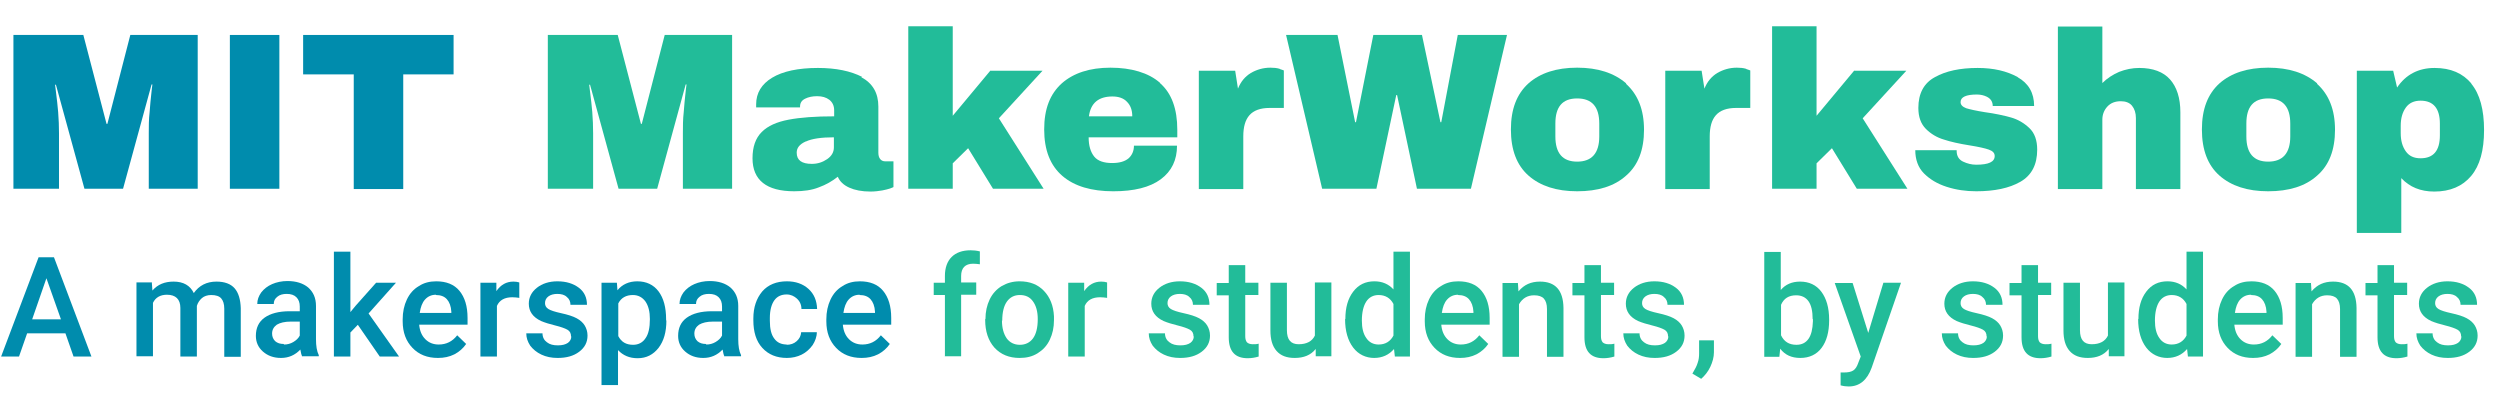
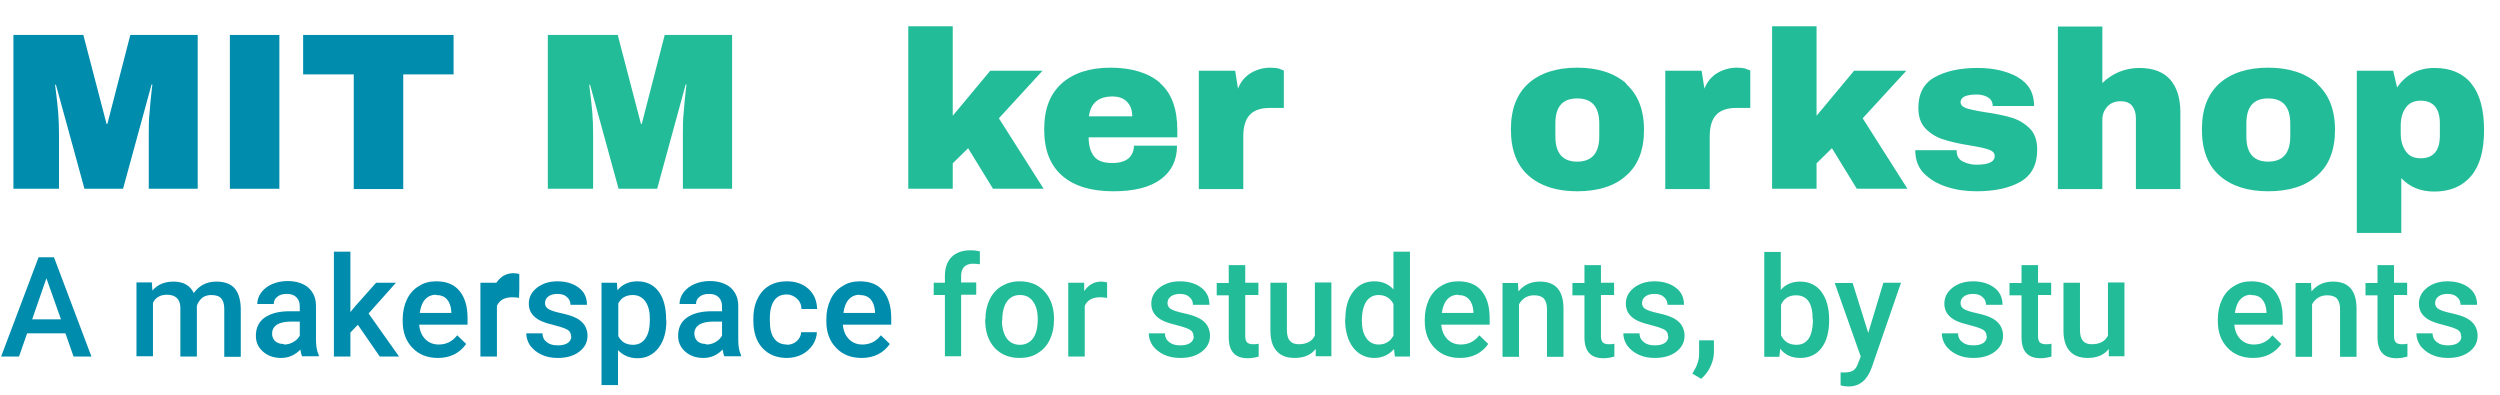
<svg xmlns="http://www.w3.org/2000/svg" id="Layer_2" viewBox="0 0 89.4 14.11">
  <defs>
    <style>.cls-1{fill:#008cad;}.cls-2{fill:#22bc99;}</style>
  </defs>
  <g id="Layer_1-2">
    <path class="cls-1" d="m5.32,6.75v-1.98c0-.25,0-.5.03-.76.02-.26.04-.48.06-.65.02-.18.03-.29.04-.34h-.03l-1.02,3.73h-1.38l-1.02-3.72h-.03s.02.16.04.33c.02.17.05.39.07.65.02.26.03.51.03.76v1.98H.48V1.25h2.5l.83,3.18h.03l.82-3.18h2.41v5.5h-1.75Z" />
    <path class="cls-1" d="m8.22,6.75V1.25h1.77v5.5h-1.77Z" />
    <path class="cls-1" d="m14.42,2.66v4.1h-1.77V2.66h-1.81v-1.41h5.38v1.41h-1.8Z" />
    <path class="cls-2" d="m24.42,6.75v-1.98c0-.25,0-.5.03-.76.02-.26.04-.48.06-.65.02-.18.03-.29.04-.34h-.03l-1.02,3.73h-1.38l-1.02-3.72h-.03s.02.16.04.33c.02.17.05.39.07.65.02.26.03.51.03.76v1.98h-1.62V1.25h2.5l.83,3.18h.03l.82-3.18h2.41v5.5h-1.75Z" />
-     <path class="cls-2" d="m30.8,2.76c.41.22.61.57.61,1.05v1.65c0,.09.02.17.06.22.04.06.11.09.19.09h.29v.92s-.06.03-.12.05c-.07.02-.16.05-.28.07-.12.02-.26.04-.42.04-.31,0-.56-.05-.76-.14s-.34-.22-.41-.39c-.2.16-.43.29-.68.38-.25.1-.54.14-.88.14-.99,0-1.49-.4-1.49-1.18,0-.41.11-.72.33-.94.22-.22.54-.36.96-.44.42-.08.96-.12,1.63-.12v-.21c0-.17-.06-.29-.17-.38-.12-.09-.26-.13-.44-.13-.17,0-.31.03-.43.09s-.18.15-.18.28v.03h-1.57s0-.06,0-.11c0-.4.19-.72.57-.95.38-.23.93-.35,1.64-.35.64,0,1.17.11,1.58.32Zm-1.99,2.3c-.22.1-.32.23-.32.4,0,.27.18.4.54.4.21,0,.39-.06.55-.17s.24-.25.24-.42v-.36c-.45,0-.79.05-1,.15Z" />
    <path class="cls-2" d="m35.42,2.53h1.86l-1.56,1.7,1.6,2.52h-1.81l-.89-1.45-.55.54v.91h-1.59V.94h1.59v3.2l1.35-1.62Z" />
    <path class="cls-2" d="m41.49,2.98c.41.36.61.92.61,1.66v.27h-3.17c0,.3.07.53.2.69s.35.23.64.23c.27,0,.46-.06.59-.17.12-.11.19-.26.19-.45h1.54c0,.51-.19.91-.58,1.2s-.96.43-1.7.43c-.78,0-1.39-.18-1.82-.55-.43-.37-.65-.92-.65-1.66s.21-1.27.63-1.65c.42-.37,1-.56,1.74-.56s1.36.18,1.77.54Zm-2.55,1.18h1.55c0-.22-.06-.39-.19-.52-.12-.13-.3-.19-.52-.19-.5,0-.78.24-.84.71Z" />
    <path class="cls-2" d="m45.77,2.47c.1.03.14.05.14.05v1.34h-.51c-.33,0-.57.09-.72.26-.15.17-.22.42-.22.76v1.88h-1.59V2.53h1.3l.1.64c.1-.25.25-.43.46-.56.21-.12.44-.19.7-.19.12,0,.23.01.33.04Z" />
-     <path class="cls-2" d="m50.67,6.75l-.71-3.35h-.03l-.71,3.35h-1.94l-1.29-5.5h1.84l.63,3.12h.03l.62-3.12h1.74l.66,3.12h.03l.59-3.12h1.76l-1.29,5.5h-1.94Z" />
    <path class="cls-2" d="m58.15,3c.42.38.64.92.64,1.64s-.21,1.27-.64,1.64c-.42.38-1.01.56-1.75.56s-1.32-.19-1.74-.56c-.42-.37-.63-.92-.63-1.65s.21-1.27.63-1.65c.42-.37,1-.56,1.74-.56s1.32.19,1.75.56Zm-2.53,1.42v.46c0,.6.26.9.78.9s.79-.3.79-.9v-.46c0-.6-.26-.9-.79-.9s-.78.3-.78.9Z" />
    <path class="cls-2" d="m62.45,2.47c.1.03.14.05.14.05v1.34h-.51c-.33,0-.57.09-.72.26-.15.17-.22.42-.22.76v1.88h-1.59V2.53h1.3l.1.64c.1-.25.25-.43.46-.56.21-.12.44-.19.7-.19.12,0,.23.01.33.04Z" />
    <path class="cls-2" d="m66.31,2.53h1.86l-1.56,1.7,1.6,2.52h-1.81l-.89-1.45-.55.54v.91h-1.59V.94h1.59v3.2l1.35-1.62Z" />
    <path class="cls-2" d="m72.15,2.76c.39.22.59.56.59,1.03h-1.48c0-.15-.07-.26-.21-.33-.1-.05-.22-.08-.36-.08-.38,0-.58.09-.58.27,0,.1.07.17.2.22.13.04.35.09.66.14.37.05.69.12.94.19.25.07.47.2.66.38s.28.44.28.77c0,.54-.2.92-.6,1.15-.4.23-.93.34-1.58.34-.37,0-.72-.05-1.06-.16s-.6-.27-.81-.48-.31-.5-.31-.83h1.48v.03c0,.18.08.31.23.38.15.07.3.11.47.11.44,0,.66-.1.66-.31,0-.11-.07-.18-.21-.23-.14-.05-.37-.1-.68-.15-.38-.06-.69-.13-.93-.21-.24-.07-.46-.2-.64-.38-.18-.18-.27-.43-.27-.75,0-.52.2-.89.59-1.1.39-.22.9-.33,1.53-.33.57,0,1.04.11,1.44.33Z" />
    <path class="cls-2" d="m75.78,2.57c.23-.09.47-.14.72-.14.49,0,.86.14,1.1.41s.37.66.37,1.18v2.74h-1.59v-2.54c0-.18-.05-.33-.14-.44-.09-.11-.23-.16-.4-.16-.2,0-.36.06-.48.19s-.18.29-.18.47v2.48h-1.59V.95h1.59v2.02c.17-.17.37-.3.6-.4Z" />
    <path class="cls-2" d="m82.86,3c.42.38.64.92.64,1.64s-.21,1.27-.64,1.64c-.42.38-1.01.56-1.75.56s-1.32-.19-1.74-.56c-.42-.37-.63-.92-.63-1.65s.21-1.27.63-1.65c.42-.37,1-.56,1.74-.56s1.32.19,1.75.56Zm-2.53,1.42v.46c0,.6.26.9.78.9s.79-.3.79-.9v-.46c0-.6-.26-.9-.79-.9s-.78.3-.78.9Z" />
    <path class="cls-2" d="m88.37,2.99c.31.37.46.93.46,1.66s-.15,1.27-.46,1.64-.75.56-1.32.56c-.49,0-.88-.16-1.18-.48v1.96h-1.59V2.53h1.3l.14.6c.31-.46.76-.7,1.34-.7s1.01.19,1.32.56Zm-2.34.86c-.12.17-.18.38-.18.65v.26c0,.27.06.48.18.65s.29.25.53.25c.46,0,.69-.27.69-.82v-.42c0-.54-.23-.82-.69-.82-.23,0-.41.08-.53.25Z" />
    <path class="cls-1" d="m2.35,11.92H.97l-.29.83H.04l1.34-3.55h.55l1.34,3.55h-.64l-.29-.83Zm-1.2-.5h1.03l-.52-1.47-.51,1.47Z" />
    <path class="cls-1" d="m5.43,10.11l.02.28c.19-.22.44-.32.76-.32.35,0,.59.14.72.41.19-.27.46-.41.81-.41.29,0,.51.08.65.24s.21.4.22.71v1.74h-.59v-1.72c0-.17-.04-.29-.11-.37-.07-.08-.19-.12-.36-.12-.13,0-.25.04-.33.11-.08.07-.15.17-.18.28v1.81s-.59,0-.59,0v-1.74c0-.31-.17-.47-.48-.47-.24,0-.41.1-.5.29v1.91h-.59v-2.64h.56Z" />
    <path class="cls-1" d="m10.81,12.75c-.03-.05-.05-.13-.07-.25-.19.2-.42.3-.69.3s-.48-.08-.65-.23c-.17-.15-.25-.34-.25-.56,0-.28.1-.5.31-.65.21-.15.51-.23.9-.23h.36v-.17c0-.14-.04-.25-.12-.33-.08-.08-.19-.12-.35-.12-.13,0-.25.03-.33.1-.09.07-.13.15-.13.26h-.59c0-.15.05-.28.14-.41.1-.13.23-.23.39-.3s.35-.11.55-.11c.31,0,.56.08.74.23.18.16.28.37.28.66v1.19c0,.24.03.43.1.57v.04h-.61Zm-.65-.43c.12,0,.23-.03.33-.09s.18-.13.23-.23v-.5h-.32c-.22,0-.38.04-.5.11-.11.08-.17.18-.17.32,0,.11.04.2.11.27.08.07.18.1.3.1Z" />
    <path class="cls-1" d="m12.79,11.62l-.26.27v.86h-.59v-3.75h.59v2.16l.19-.23.73-.82h.71l-.98,1.1,1.09,1.54h-.69l-.78-1.13Z" />
    <path class="cls-1" d="m15.66,12.8c-.38,0-.68-.12-.91-.36-.23-.24-.35-.55-.35-.95v-.07c0-.26.05-.5.15-.71.1-.21.24-.37.43-.48.18-.12.39-.17.62-.17.36,0,.64.11.83.34s.29.55.29.97v.24h-1.73c.02.22.09.39.22.52s.29.19.48.19c.27,0,.49-.11.66-.33l.32.31c-.11.16-.25.28-.42.37-.18.09-.37.13-.59.13Zm-.07-2.26c-.16,0-.29.06-.39.17-.1.11-.16.27-.19.48h1.13v-.04c-.01-.2-.07-.35-.16-.45-.09-.1-.22-.15-.39-.15Z" />
-     <path class="cls-1" d="m18.56,10.65c-.08-.01-.16-.02-.24-.02-.27,0-.46.1-.55.31v1.81h-.59v-2.64h.57v.3c.16-.23.36-.34.61-.34.08,0,.15.01.21.03v.56Z" />
+     <path class="cls-1" d="m18.56,10.65c-.08-.01-.16-.02-.24-.02-.27,0-.46.1-.55.31v1.81h-.59v-2.64h.57c.16-.23.36-.34.61-.34.08,0,.15.01.21.03v.56Z" />
    <path class="cls-1" d="m20.42,12.03c0-.11-.04-.19-.13-.24s-.23-.1-.43-.15-.37-.1-.51-.16c-.3-.14-.44-.35-.44-.62,0-.23.1-.42.29-.57.19-.15.44-.23.73-.23.32,0,.57.08.77.23s.29.36.29.61h-.59c0-.11-.04-.21-.13-.28-.08-.08-.2-.11-.34-.11-.13,0-.24.03-.32.09s-.12.14-.12.24c0,.09.04.16.12.21.08.05.23.1.46.15.23.05.42.11.55.18.13.07.23.16.29.26s.1.22.1.36c0,.24-.1.43-.3.58-.2.15-.45.22-.77.22-.22,0-.41-.04-.58-.12-.17-.08-.3-.19-.4-.32-.09-.14-.14-.28-.14-.44h.58c0,.14.06.25.16.32.1.08.23.11.39.11s.27-.03.36-.09c.08-.06.12-.14.12-.23Z" />
    <path class="cls-1" d="m23.83,11.46c0,.41-.09.73-.28.98-.19.24-.43.37-.75.37-.29,0-.52-.1-.7-.29v1.25h-.59v-3.66h.55l.02.27c.17-.21.41-.32.71-.32.32,0,.58.12.76.36.18.24.27.57.27,1v.04Zm-.59-.05c0-.26-.05-.47-.16-.63-.11-.15-.26-.23-.45-.23-.24,0-.42.1-.52.3v1.17c.11.21.28.31.53.31.19,0,.34-.08.44-.23.11-.15.16-.38.16-.69Z" />
    <path class="cls-1" d="m25.91,12.75c-.03-.05-.05-.13-.07-.25-.19.2-.42.3-.69.3s-.48-.08-.65-.23c-.17-.15-.25-.34-.25-.56,0-.28.1-.5.31-.65.21-.15.51-.23.9-.23h.36v-.17c0-.14-.04-.25-.12-.33-.08-.08-.19-.12-.35-.12-.13,0-.25.03-.33.1-.09.07-.13.15-.13.26h-.59c0-.15.05-.28.14-.41.1-.13.23-.23.39-.3s.35-.11.55-.11c.31,0,.56.08.74.23.18.16.28.37.28.66v1.19c0,.24.03.43.1.57v.04h-.61Zm-.65-.43c.12,0,.23-.03.33-.09s.18-.13.23-.23v-.5h-.32c-.22,0-.38.04-.5.11-.11.08-.17.18-.17.32,0,.11.04.2.11.27.08.07.18.1.3.1Z" />
    <path class="cls-1" d="m28.12,12.33c.15,0,.27-.04.37-.13s.15-.19.16-.32h.56c0,.16-.06.32-.15.46-.1.14-.23.26-.39.34s-.34.12-.53.12c-.37,0-.66-.12-.88-.36s-.32-.57-.32-.99v-.06c0-.4.11-.72.32-.97.21-.24.51-.36.88-.36.31,0,.57.09.77.27.2.18.3.42.31.72h-.56c0-.15-.06-.28-.16-.37s-.22-.15-.37-.15c-.19,0-.34.07-.44.21-.1.14-.16.35-.16.63v.1c0,.29.05.5.16.64.1.14.25.21.45.21Z" />
    <path class="cls-1" d="m30.81,12.8c-.38,0-.68-.12-.91-.36-.23-.24-.35-.55-.35-.95v-.07c0-.26.05-.5.15-.71.1-.21.24-.37.43-.48.18-.12.39-.17.62-.17.36,0,.64.11.83.34s.29.55.29.97v.24h-1.73c.02.22.09.39.22.52s.29.19.48.19c.27,0,.49-.11.66-.33l.32.31c-.11.16-.25.28-.42.37-.18.09-.37.13-.59.13Zm-.07-2.26c-.16,0-.29.06-.39.17-.1.11-.16.27-.19.48h1.13v-.04c-.01-.2-.07-.35-.16-.45-.09-.1-.22-.15-.39-.15Z" />
    <path class="cls-2" d="m33.79,12.75v-2.2h-.4v-.44h.4v-.24c0-.29.08-.52.24-.68s.39-.24.68-.24c.1,0,.21.01.33.04v.46c-.08-.01-.16-.02-.24-.02-.28,0-.43.15-.43.44v.23h.54v.44h-.54v2.2h-.59Z" />
    <path class="cls-2" d="m35.24,11.41c0-.26.05-.49.15-.7.1-.21.25-.37.43-.48.19-.11.4-.17.64-.17.36,0,.65.11.87.34.22.23.34.53.36.91v.14c0,.26-.05.49-.15.7-.1.21-.24.36-.43.48s-.4.17-.65.17c-.37,0-.67-.12-.9-.37-.22-.25-.33-.58-.33-.99v-.03Zm.59.05c0,.27.06.48.17.64.11.15.27.23.47.23s.36-.08.47-.23.17-.38.17-.69c0-.27-.06-.48-.17-.63-.11-.16-.27-.23-.47-.23s-.35.08-.46.23c-.11.15-.17.38-.17.69Z" />
    <path class="cls-2" d="m39.58,10.65c-.08-.01-.16-.02-.24-.02-.27,0-.46.1-.55.31v1.81h-.59v-2.64h.57v.3c.16-.23.36-.34.61-.34.08,0,.15.01.21.03v.56Z" />
    <path class="cls-2" d="m42.68,12.03c0-.11-.04-.19-.13-.24s-.23-.1-.43-.15-.37-.1-.51-.16c-.3-.14-.44-.35-.44-.62,0-.23.1-.42.29-.57.19-.15.44-.23.73-.23.32,0,.57.08.77.23s.29.36.29.61h-.59c0-.11-.04-.21-.13-.28-.08-.08-.2-.11-.34-.11-.13,0-.24.03-.32.09s-.12.14-.12.24c0,.09.04.16.12.21.08.05.23.1.46.15.23.05.42.11.55.18.13.07.23.16.29.26s.1.22.1.36c0,.24-.1.43-.3.58-.2.15-.45.22-.77.22-.22,0-.41-.04-.58-.12-.17-.08-.3-.19-.4-.32-.09-.14-.14-.28-.14-.44h.58c0,.14.06.25.16.32.1.08.23.11.39.11s.27-.03.36-.09c.08-.06.12-.14.12-.23Z" />
    <path class="cls-2" d="m44.53,9.47v.64h.47v.44h-.47v1.47c0,.1.02.17.06.22.04.04.11.07.21.07.07,0,.14,0,.21-.02v.46c-.13.04-.27.06-.39.06-.46,0-.68-.25-.68-.75v-1.5h-.43v-.44h.43v-.64h.59Z" />
    <path class="cls-2" d="m47.04,12.49c-.17.21-.42.31-.74.31-.29,0-.5-.08-.65-.25s-.22-.41-.22-.73v-1.71h.59v1.7c0,.34.14.5.42.5s.48-.1.58-.31v-1.9h.59v2.64h-.56v-.26Z" />
    <path class="cls-2" d="m48.11,11.41c0-.41.09-.73.28-.98.19-.25.44-.37.76-.37.28,0,.51.1.68.29v-1.35h.59v3.75h-.54l-.03-.27c-.18.21-.42.32-.71.32s-.56-.12-.75-.37-.29-.59-.29-1.02Zm.59.05c0,.27.05.48.16.63.1.15.25.23.44.23.24,0,.42-.11.53-.32v-1.13c-.11-.21-.29-.32-.53-.32-.19,0-.34.08-.44.23-.1.15-.16.38-.16.69Z" />
    <path class="cls-2" d="m52.21,12.8c-.38,0-.68-.12-.91-.36-.23-.24-.35-.55-.35-.95v-.07c0-.26.05-.5.15-.71.1-.21.24-.37.43-.48.18-.12.39-.17.62-.17.36,0,.64.11.83.34s.29.55.29.97v.24h-1.73c.02.22.09.39.22.52s.29.19.48.19c.27,0,.49-.11.66-.33l.32.31c-.11.16-.25.28-.42.37-.18.09-.37.13-.59.13Zm-.07-2.26c-.16,0-.29.06-.39.17-.1.11-.16.27-.19.48h1.13v-.04c-.01-.2-.07-.35-.16-.45-.09-.1-.22-.15-.39-.15Z" />
    <path class="cls-2" d="m54.28,10.11l.02.31c.2-.24.45-.35.77-.35.55,0,.83.31.84.94v1.75h-.59v-1.71c0-.17-.04-.29-.11-.37-.07-.08-.19-.12-.35-.12-.24,0-.42.11-.54.32v1.88h-.59v-2.64h.56Z" />
    <path class="cls-2" d="m57.25,9.47v.64h.47v.44h-.47v1.47c0,.1.02.17.06.22.04.04.11.07.21.07.07,0,.14,0,.21-.02v.46c-.13.04-.27.06-.39.06-.46,0-.68-.25-.68-.75v-1.5h-.43v-.44h.43v-.64h.59Z" />
    <path class="cls-2" d="m59.65,12.03c0-.11-.04-.19-.13-.24s-.23-.1-.43-.15-.37-.1-.51-.16c-.3-.14-.44-.35-.44-.62,0-.23.1-.42.29-.57.19-.15.44-.23.73-.23.32,0,.57.08.77.23s.29.36.29.61h-.59c0-.11-.04-.21-.13-.28-.08-.08-.2-.11-.34-.11-.13,0-.24.03-.32.09s-.12.14-.12.24c0,.09.04.16.12.21.08.05.23.1.46.15.23.05.42.11.55.18.13.07.23.16.29.26s.1.22.1.36c0,.24-.1.43-.3.58-.2.15-.45.22-.77.22-.22,0-.41-.04-.58-.12-.17-.08-.3-.19-.4-.32-.09-.14-.14-.28-.14-.44h.58c0,.14.06.25.16.32.1.08.23.11.39.11s.27-.03.36-.09c.08-.06.12-.14.12-.23Z" />
    <path class="cls-2" d="m60.84,13.55l-.32-.19c.09-.15.16-.28.19-.39.04-.11.05-.22.05-.34v-.46h.53v.43c0,.17-.05.35-.13.52-.08.17-.2.32-.33.43Z" />
    <path class="cls-2" d="m65.41,11.46c0,.41-.09.74-.27.98-.18.24-.44.36-.76.36s-.55-.11-.72-.33l-.03.29h-.54v-3.75h.59v1.36c.17-.2.4-.3.69-.3.32,0,.58.12.76.36.18.24.28.57.28,1v.03Zm-.59-.05c0-.29-.05-.5-.15-.64-.1-.14-.25-.21-.44-.21-.26,0-.44.11-.54.34v1.09c.11.23.29.34.55.34.19,0,.33-.07.43-.21.1-.14.15-.35.16-.63v-.08Z" />
    <path class="cls-2" d="m66.81,11.9l.54-1.79h.63l-1.05,3.04c-.16.44-.43.67-.82.67-.09,0-.18-.01-.29-.04v-.46h.11c.15,0,.26-.02.34-.07.08-.05.14-.15.18-.27l.09-.23-.93-2.63h.64l.56,1.79Z" />
    <path class="cls-2" d="m71.04,12.03c0-.11-.04-.19-.13-.24s-.23-.1-.43-.15-.37-.1-.51-.16c-.3-.14-.44-.35-.44-.62,0-.23.1-.42.29-.57.19-.15.44-.23.73-.23.32,0,.57.08.77.23s.29.36.29.61h-.59c0-.11-.04-.21-.13-.28-.08-.08-.2-.11-.34-.11-.13,0-.24.03-.32.09s-.12.14-.12.24c0,.09.04.16.12.21.08.05.23.1.46.15.23.05.42.11.55.18.13.07.23.16.29.26s.1.22.1.36c0,.24-.1.43-.3.58-.2.15-.45.22-.77.22-.22,0-.41-.04-.58-.12-.17-.08-.3-.19-.4-.32-.09-.14-.14-.28-.14-.44h.58c0,.14.06.25.16.32.1.08.23.11.39.11s.27-.03.36-.09c.08-.06.12-.14.12-.23Z" />
    <path class="cls-2" d="m72.88,9.47v.64h.47v.44h-.47v1.47c0,.1.02.17.06.22.04.04.11.07.21.07.07,0,.14,0,.21-.02v.46c-.13.04-.27.06-.39.06-.46,0-.68-.25-.68-.75v-1.5h-.43v-.44h.43v-.64h.59Z" />
    <path class="cls-2" d="m75.4,12.49c-.17.21-.42.31-.74.31-.29,0-.5-.08-.65-.25s-.22-.41-.22-.73v-1.71h.59v1.7c0,.34.14.5.42.5s.48-.1.58-.31v-1.9h.59v2.64h-.56v-.26Z" />
-     <path class="cls-2" d="m76.47,11.41c0-.41.09-.73.28-.98.19-.25.44-.37.76-.37.28,0,.51.1.68.29v-1.35h.59v3.75h-.54l-.03-.27c-.18.21-.42.32-.71.32s-.56-.12-.75-.37-.29-.59-.29-1.02Zm.59.05c0,.27.05.48.16.63.1.15.25.23.44.23.24,0,.42-.11.53-.32v-1.13c-.11-.21-.29-.32-.53-.32-.19,0-.34.08-.44.23-.1.15-.16.38-.16.69Z" />
    <path class="cls-2" d="m80.57,12.8c-.38,0-.68-.12-.91-.36-.23-.24-.35-.55-.35-.95v-.07c0-.26.05-.5.15-.71.1-.21.24-.37.43-.48.18-.12.39-.17.62-.17.36,0,.64.11.83.34s.29.55.29.97v.24h-1.73c.02.22.09.39.22.52s.29.19.48.19c.27,0,.49-.11.66-.33l.32.31c-.11.16-.25.28-.42.37-.18.09-.37.13-.59.13Zm-.07-2.26c-.16,0-.29.06-.39.17-.1.11-.16.27-.19.48h1.13v-.04c-.01-.2-.07-.35-.16-.45-.09-.1-.22-.15-.39-.15Z" />
    <path class="cls-2" d="m82.64,10.11l.02.31c.2-.24.45-.35.77-.35.55,0,.83.31.84.94v1.75h-.59v-1.71c0-.17-.04-.29-.11-.37-.07-.08-.19-.12-.35-.12-.24,0-.42.11-.54.32v1.88h-.59v-2.64h.56Z" />
    <path class="cls-2" d="m85.61,9.47v.64h.47v.44h-.47v1.47c0,.1.02.17.06.22.04.04.11.07.21.07.07,0,.14,0,.21-.02v.46c-.13.04-.27.06-.39.06-.46,0-.68-.25-.68-.75v-1.5h-.43v-.44h.43v-.64h.59Z" />
    <path class="cls-2" d="m88.01,12.03c0-.11-.04-.19-.13-.24s-.23-.1-.43-.15-.37-.1-.51-.16c-.3-.14-.44-.35-.44-.62,0-.23.1-.42.29-.57.19-.15.44-.23.73-.23.32,0,.57.08.77.23s.29.36.29.61h-.59c0-.11-.04-.21-.13-.28-.08-.08-.2-.11-.34-.11-.13,0-.24.03-.32.09s-.12.14-.12.24c0,.09.04.16.12.21.08.05.23.1.46.15.23.05.42.11.55.18.13.07.23.16.29.26s.1.22.1.36c0,.24-.1.43-.3.58-.2.15-.45.22-.77.22-.22,0-.41-.04-.58-.12-.17-.08-.3-.19-.4-.32-.09-.14-.14-.28-.14-.44h.58c0,.14.06.25.16.32.1.08.23.11.39.11s.27-.03.36-.09c.08-.06.12-.14.12-.23Z" />
  </g>
</svg>